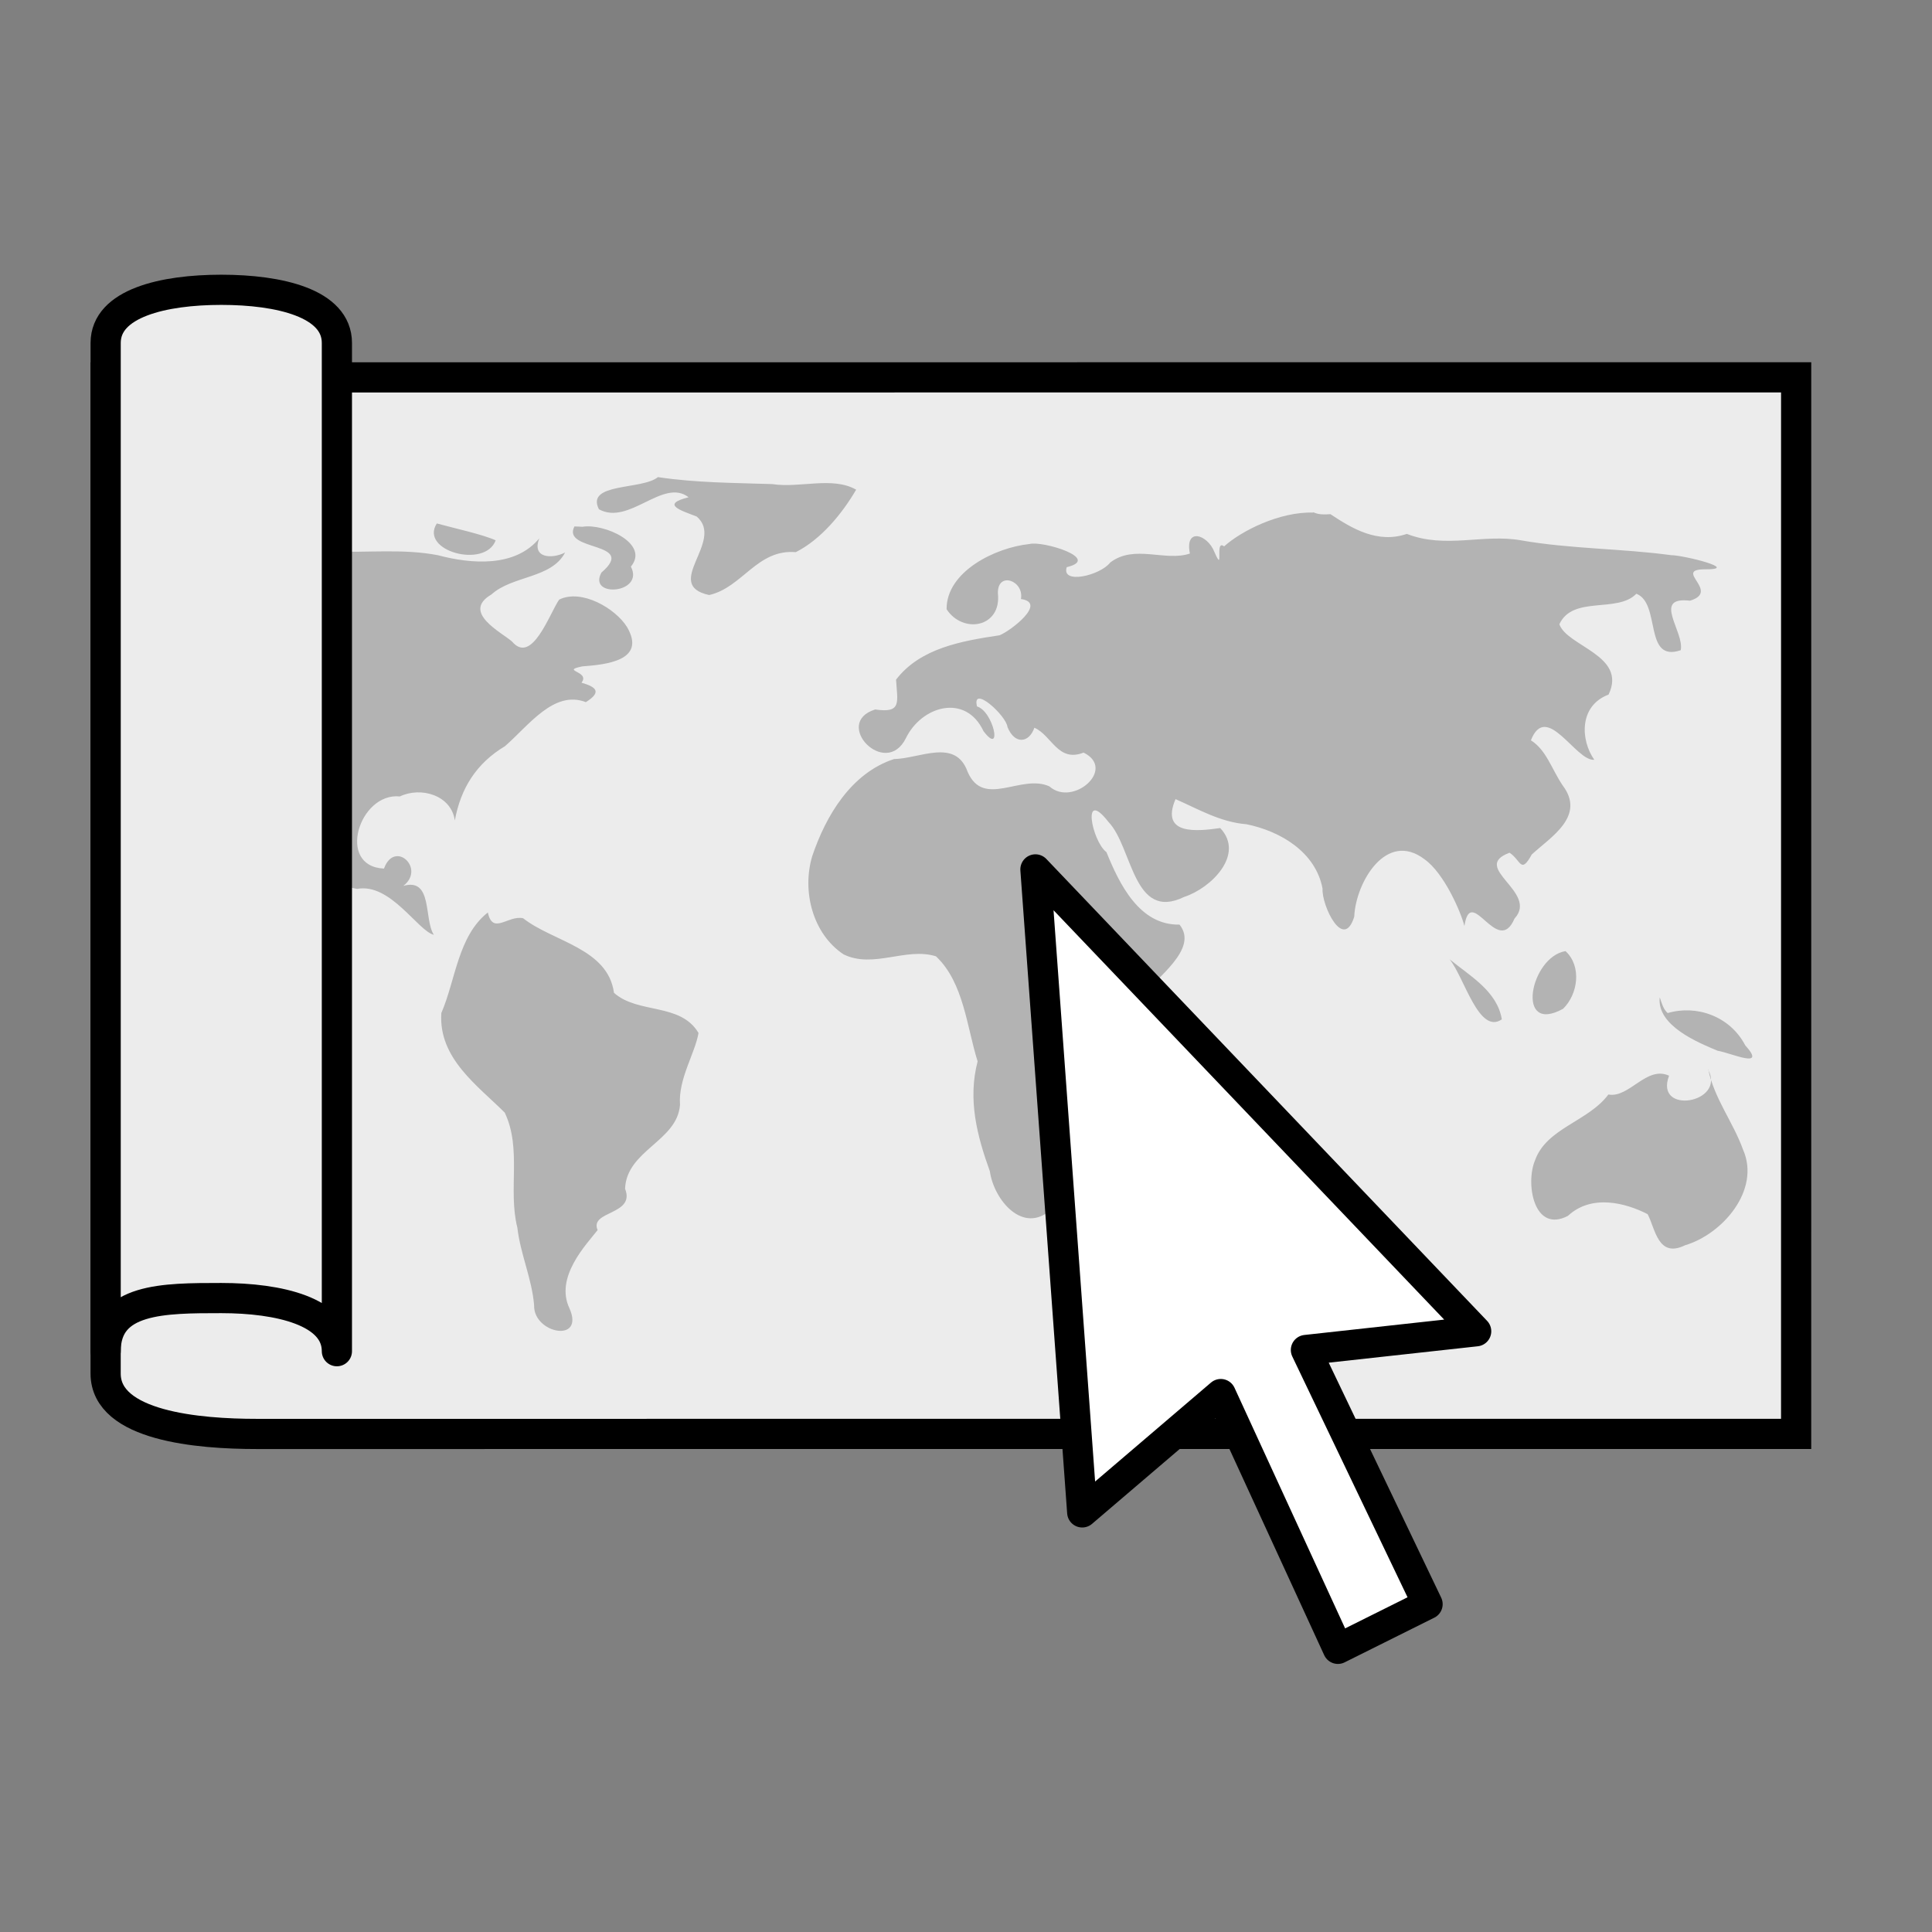
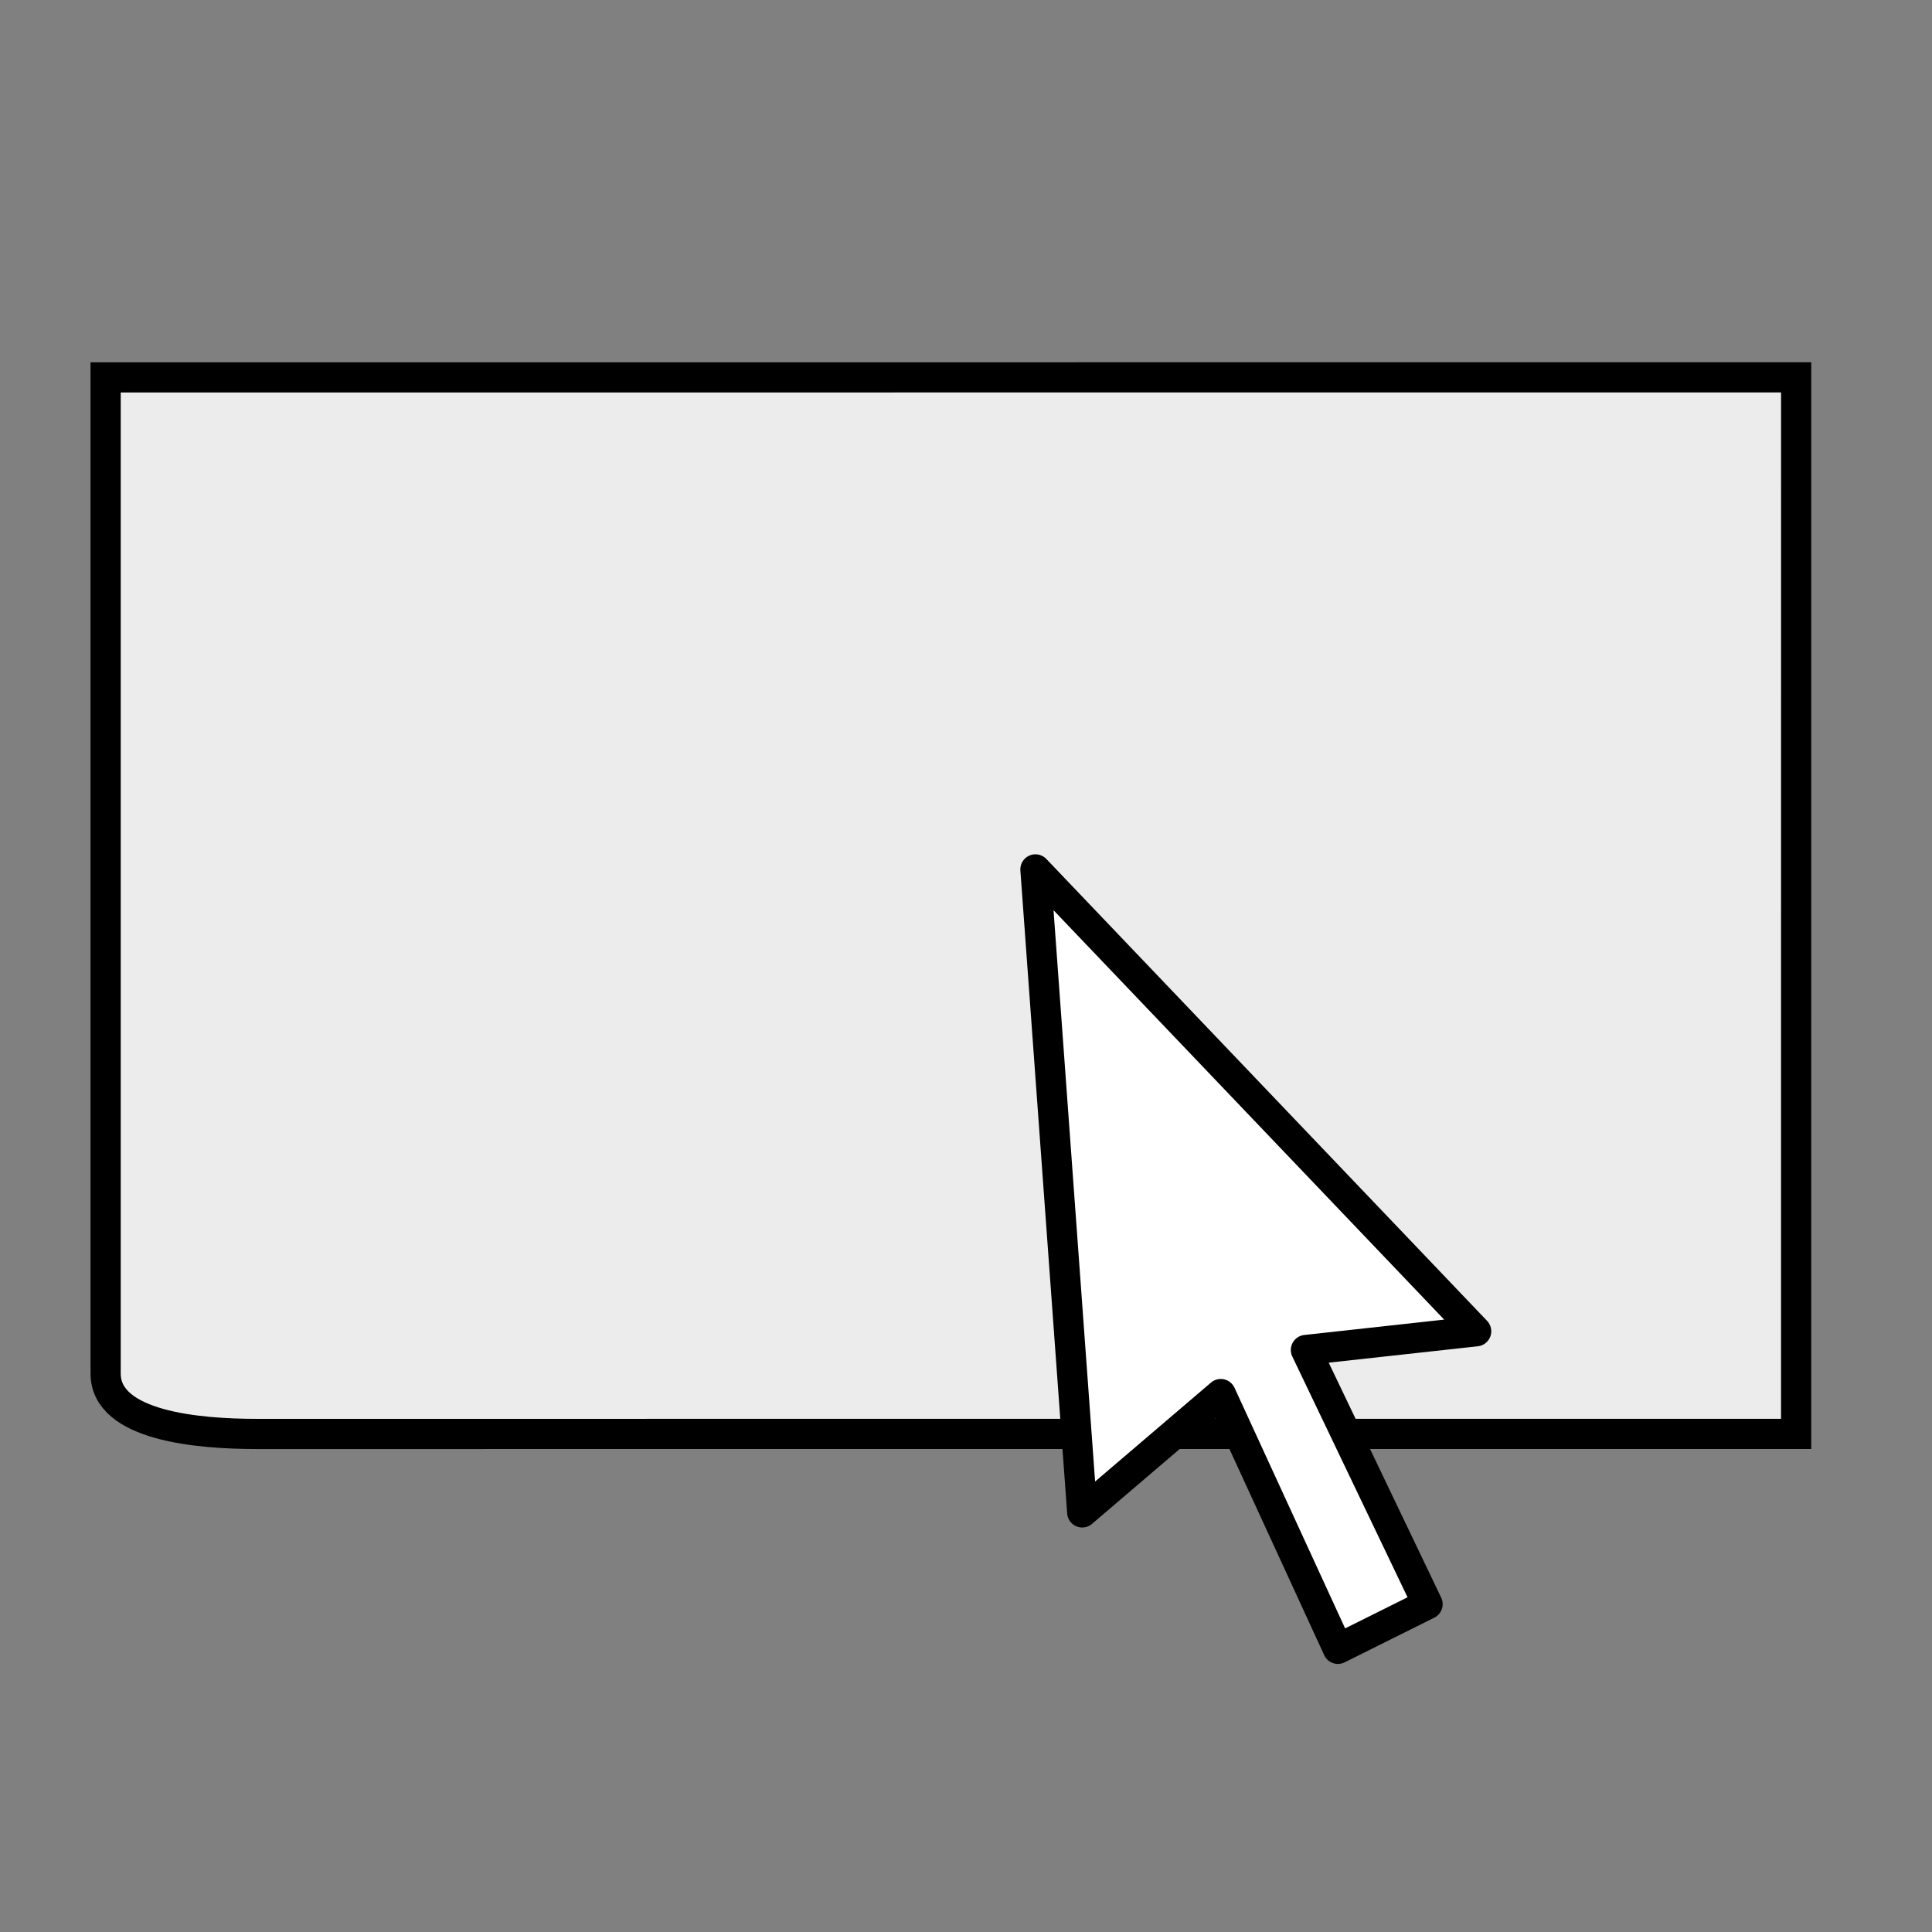
<svg xmlns="http://www.w3.org/2000/svg" width="64" height="64">
  <rect width="100%" height="100%" fill="#808080" stroke="none" />
  <path d="m59.5 12.5-.001 35-51 .001c-1.91 0-5-.254-5-2v-33z" fill="#ececec" stroke="#000" />
-   <path d="m21.8 15.8c-.511.438-2.41.179-1.96 1.07.997.553 2.13-1.05 2.97-.398-.92.233-.287.426.27.639.944.81-1.16 2.26.411 2.6 1.1-.245 1.59-1.53 2.87-1.42.833-.419 1.54-1.28 2-2.07-.785-.448-1.87-.043-2.78-.185-1.26-.041-2.53-.042-3.78-.23zm21.7 1.18c-1.1-.034-2.37.597-2.95 1.12-.328-.261.015.958-.321.185-.235-.592-.989-.816-.812.052-.82.276-1.84-.316-2.64.298-.339.435-1.63.733-1.44.153 1.17-.278-.798-.885-1.24-.766-1.12.116-2.75.908-2.74 2.16.541.826 1.82.606 1.7-.519-.025-.751.875-.436.763.181.891.122-.368 1.07-.707 1.2-1.26.19-2.63.425-3.43 1.47.044.746.201 1.12-.693.988-1.43.451.347 2.31 1.02.949.522-1.07 1.98-1.49 2.57-.23.642.844.336-.654-.216-.82-.179-.74.973.304 1.01.682.241.593.717.53.891.024.576.249.778 1.16 1.63.824 1.1.542-.355 1.81-1.13 1.12-.937-.43-2.18.739-2.71-.481-.402-1.13-1.58-.44-2.44-.425-1.42.464-2.26 1.88-2.71 3.22-.344 1.15.013 2.57 1.04 3.25.984.482 2.07-.246 3.06.064.92.866 1.02 2.34 1.38 3.48-.332 1.27-.017 2.47.405 3.64.13.943 1.1 2.12 2.04 1.26 1.15-.745 1.36-2.21 2.09-3.26 1.02-1.02-.164-2.67.853-3.73.525-.682 1.95-1.63 1.3-2.44-1.33.025-1.99-1.34-2.42-2.4-.483-.364-.834-2.16.068-.999.802.837.811 3.31 2.51 2.48.877-.283 2.02-1.4 1.19-2.28-.729.102-2 .261-1.48-.958.743.325 1.48.763 2.35.832 1.13.23 2.29.922 2.52 2.13-.035.558.693 2.09 1.05.932.048-1.13 1.06-2.87 2.33-1.9.661.472 1.21 1.77 1.32 2.21.21-1.42 1.1 1.06 1.66-.248.812-.881-1.49-1.69-.166-2.18.379.242.367.731.738.056.647-.591 1.79-1.27 1.02-2.29-.362-.535-.538-1.17-1.05-1.49.515-1.31 1.49.705 2.1.645-.461-.655-.51-1.79.473-2.16.624-1.3-1.37-1.59-1.63-2.33.445-.963 1.92-.358 2.55-1.01.823.315.232 2.29 1.47 1.87.128-.614-.967-1.79.308-1.64 1.02-.312-.566-1.03.479-1.04 1.23.013-.683-.467-1.11-.469-1.65-.223-3.33-.204-4.97-.491-1.26-.222-2.49.289-3.78-.213-.964.33-1.81-.174-2.53-.653-.188.012-.388.022-.564-.063zm8.47 7.67.002.018zm-37.5-7.31c-.586.909 1.6 1.51 1.95.559-.43-.196-1.38-.402-1.95-.559zm4.56.096c-.443.847 2.11.491.893 1.53-.464.851 1.44.698.976-.196.636-.769-.905-1.44-1.6-1.32l-.137-.006-.131-.005zm-1.16.391c-.803.98-2.26.857-3.36.566-1.15-.223-2.33-.08-3.5-.123-1.19-.554-2.63-.289-3.72.355-.27.072-1 .426-.377.574-.811-.193-1.67 1.47-.396 1.09.873-.311 2.12-.722 2.8.154.681 1.15-.08 2.39-.721 3.37-.666 1.04.779 3.1.792 3.39-.145-.393-.15-1.47.253-.557.41 1.1.848 2.58 2.19 2.8 1.1-.209 2.02 1.4 2.54 1.52-.336-.516-.029-1.9-1.01-1.62.747-.576-.291-1.54-.641-.573-1.59-.07-.823-2.53.527-2.39.69-.332 1.7-.046 1.82.796.193-1.06.709-1.89 1.66-2.46.784-.68 1.62-1.87 2.68-1.46.553-.344.323-.509-.144-.644.302-.391-.727-.386.03-.541.77-.058 2.13-.185 1.48-1.3-.378-.616-1.51-1.28-2.25-.911-.32.463-.9 2.17-1.56 1.39-.322-.291-1.7-.969-.684-1.56.699-.634 1.99-.524 2.44-1.39-.43.219-1.12.196-.851-.478zm-1.71 12.4c-.991.78-1.07 2.25-1.54 3.33-.101 1.5 1.2 2.4 2.1 3.3.572 1.2.103 2.56.418 3.81.101.879.485 1.7.555 2.57-.028.941 1.69 1.27 1.17.101-.49-1.03.558-2.11.934-2.59-.279-.649 1.26-.488.909-1.37.052-1.28 1.73-1.57 1.82-2.78-.062-.859.502-1.71.613-2.38-.599-1.01-2.01-.62-2.8-1.33-.205-1.48-2.02-1.69-3.01-2.47-.503-.111-1.01.572-1.17-.199zm35.7 1.28c-1.17.188-1.68 2.79-.08 1.91.494-.483.624-1.41.08-1.91zm-3.84.271c.489.602.969 2.51 1.73 1.99-.154-.939-1.06-1.44-1.73-1.99zm6.96 1.27c-.092.926 1.25 1.48 1.92 1.76.445.071 1.65.633.914-.179-.508-.973-1.62-1.35-2.57-1.07-.147-.129-.197-.33-.258-.507zm1.6 2.38c.615 1.12-1.79 1.52-1.29.206-.748-.345-1.32.751-2.01.623-.667.896-2.05 1.11-2.43 2.18-.323.762-.043 2.43 1.09 1.84.79-.736 1.93-.422 2.64-.056.254.475.338 1.47 1.24 1.03 1.24-.367 2.51-1.83 1.92-3.17-.327-.907-.952-1.69-1.15-2.65zm-17.5.236c-.608.616-1.81 1.92-.877 2.61.965-.312.9-1.79.877-2.61z" fill="#b3b3b3" />
-   <path d="m7.33 43c1.91 0 3.83.439 3.83 1.76v-33.4c0-1.32-1.91-1.76-3.83-1.76-1.91 0-3.83.439-3.83 1.76v33.4c0-1.76 1.91-1.76 3.83-1.76z" fill="#ececec" stroke="#000" stroke-linecap="round" stroke-linejoin="round" />
  <path d="m48.9 44.1-14.6-15.3 1.55 21.3 4.59-3.92 3.88 8.44 2.97-1.48-4.03-8.42z" fill="#fff" fill-rule="evenodd" stroke="#000" stroke-linecap="round" stroke-linejoin="round" />
</svg>